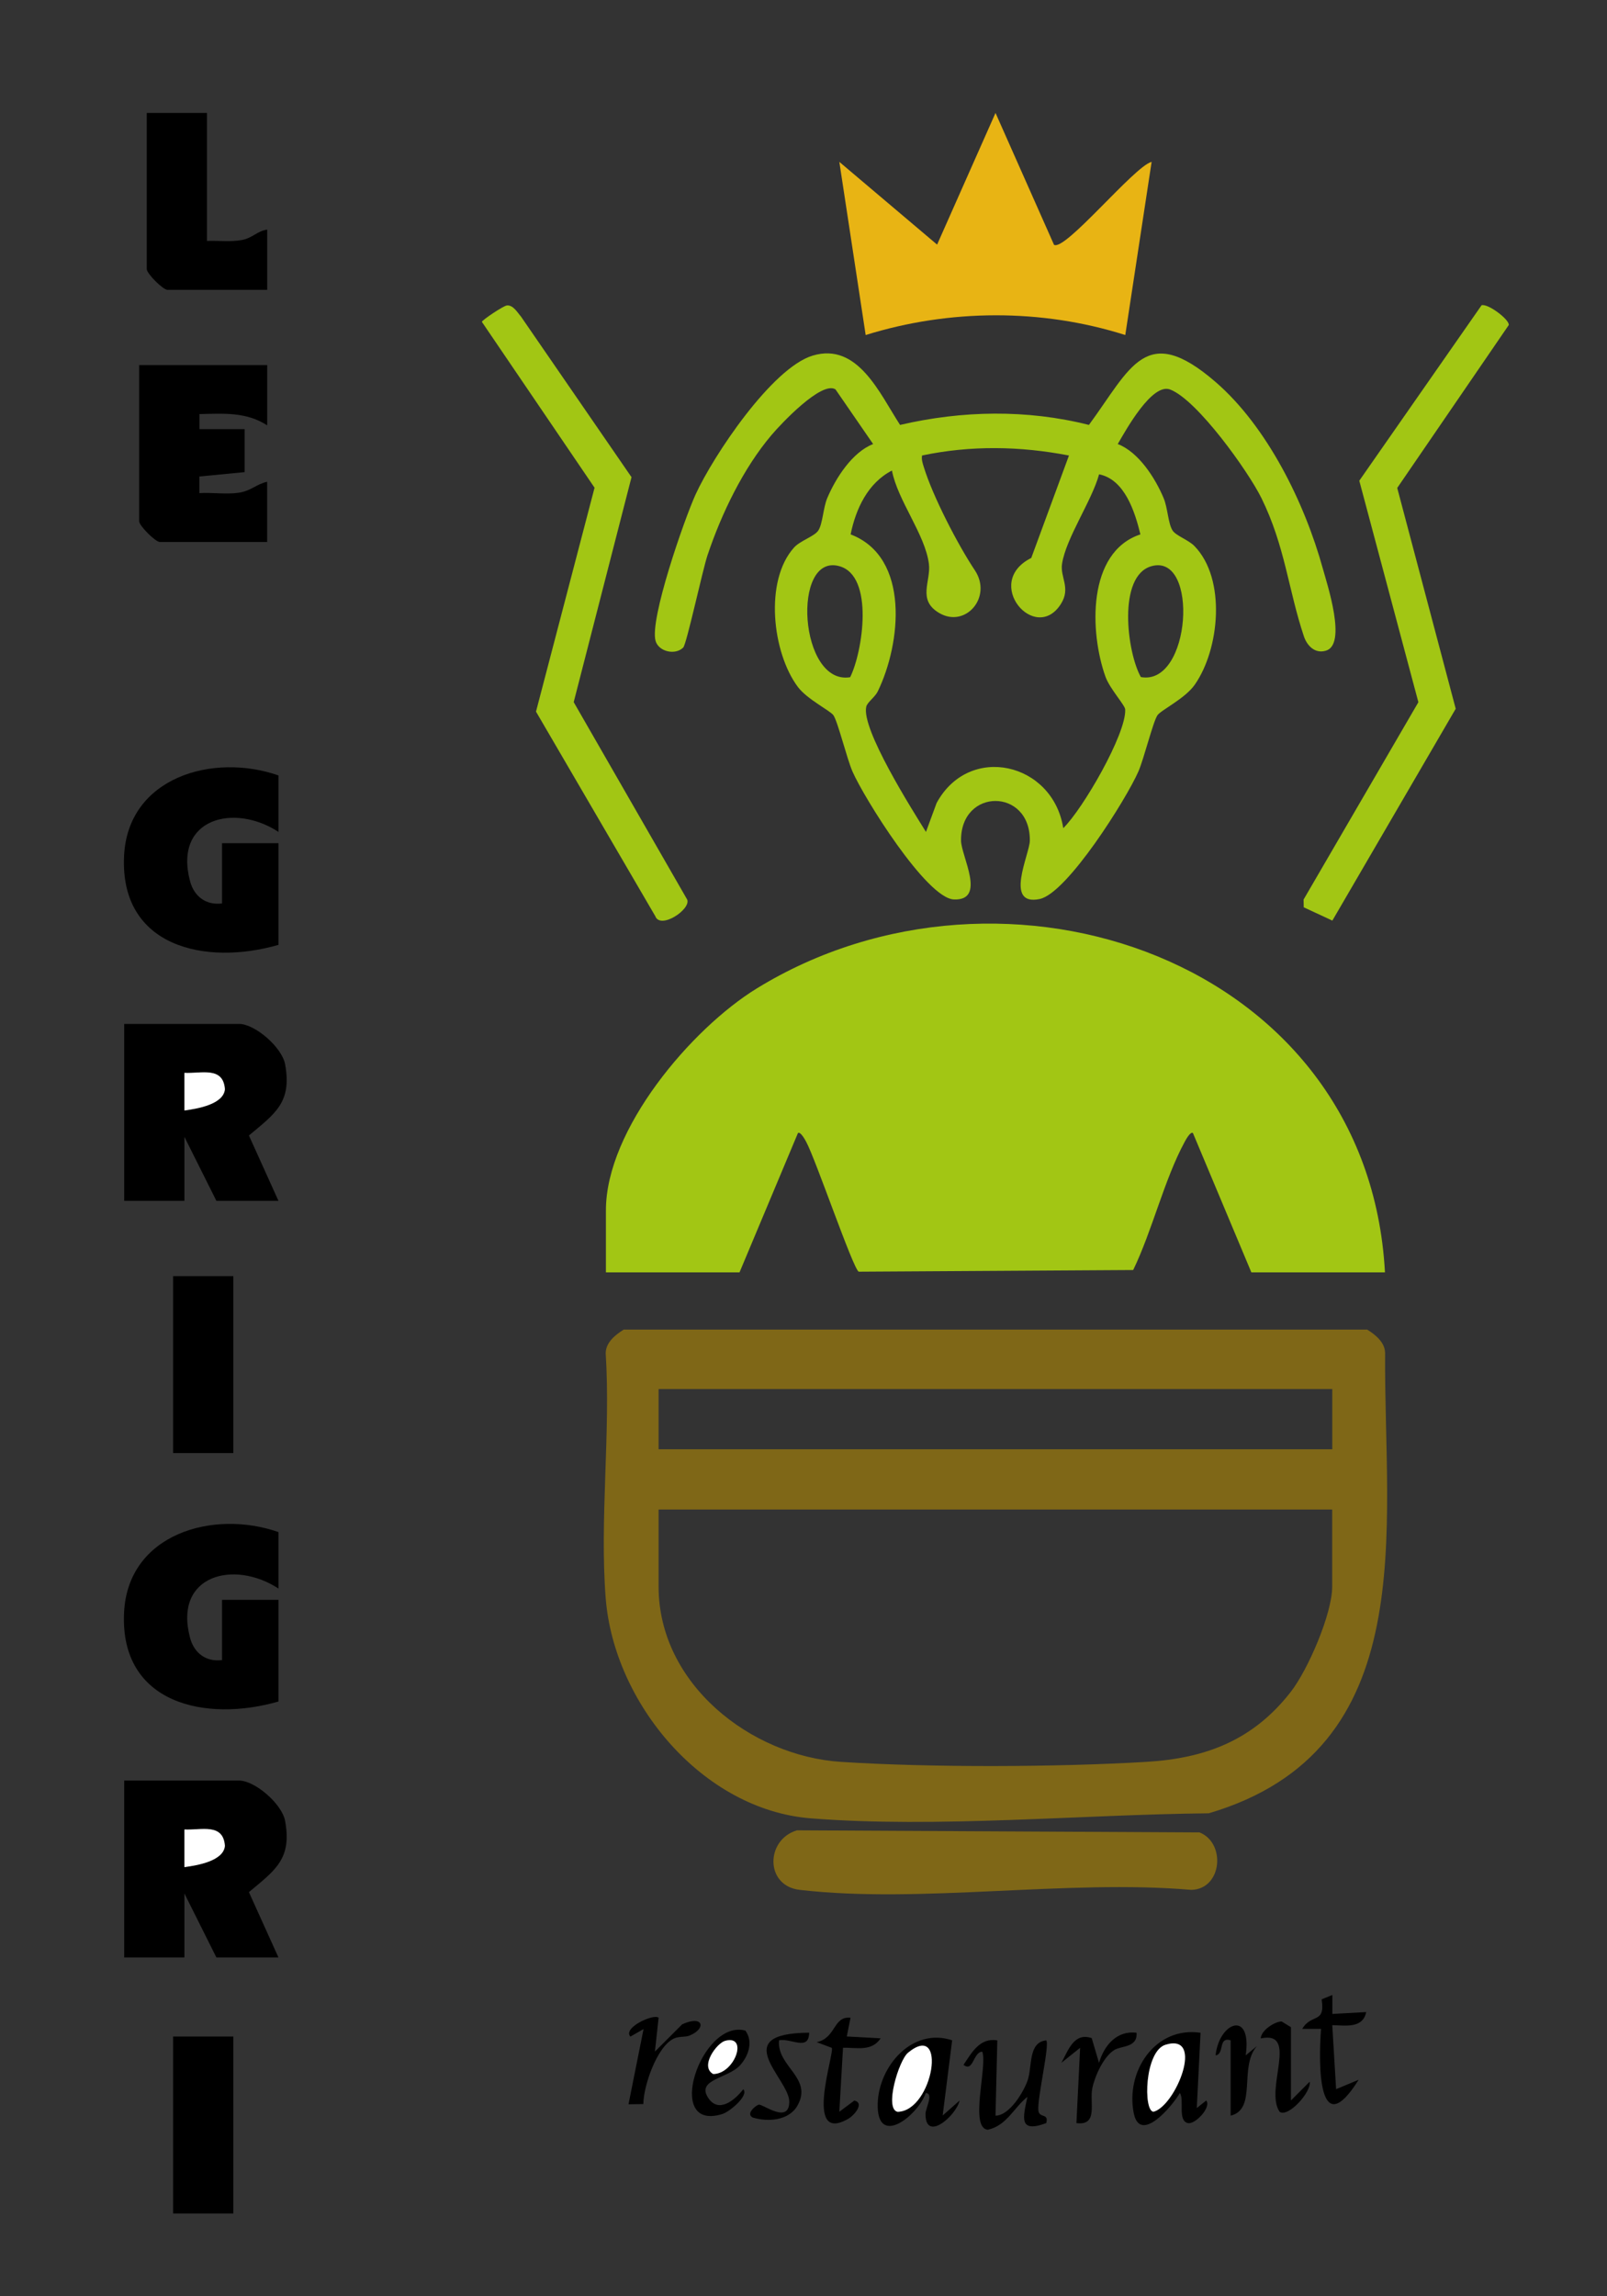
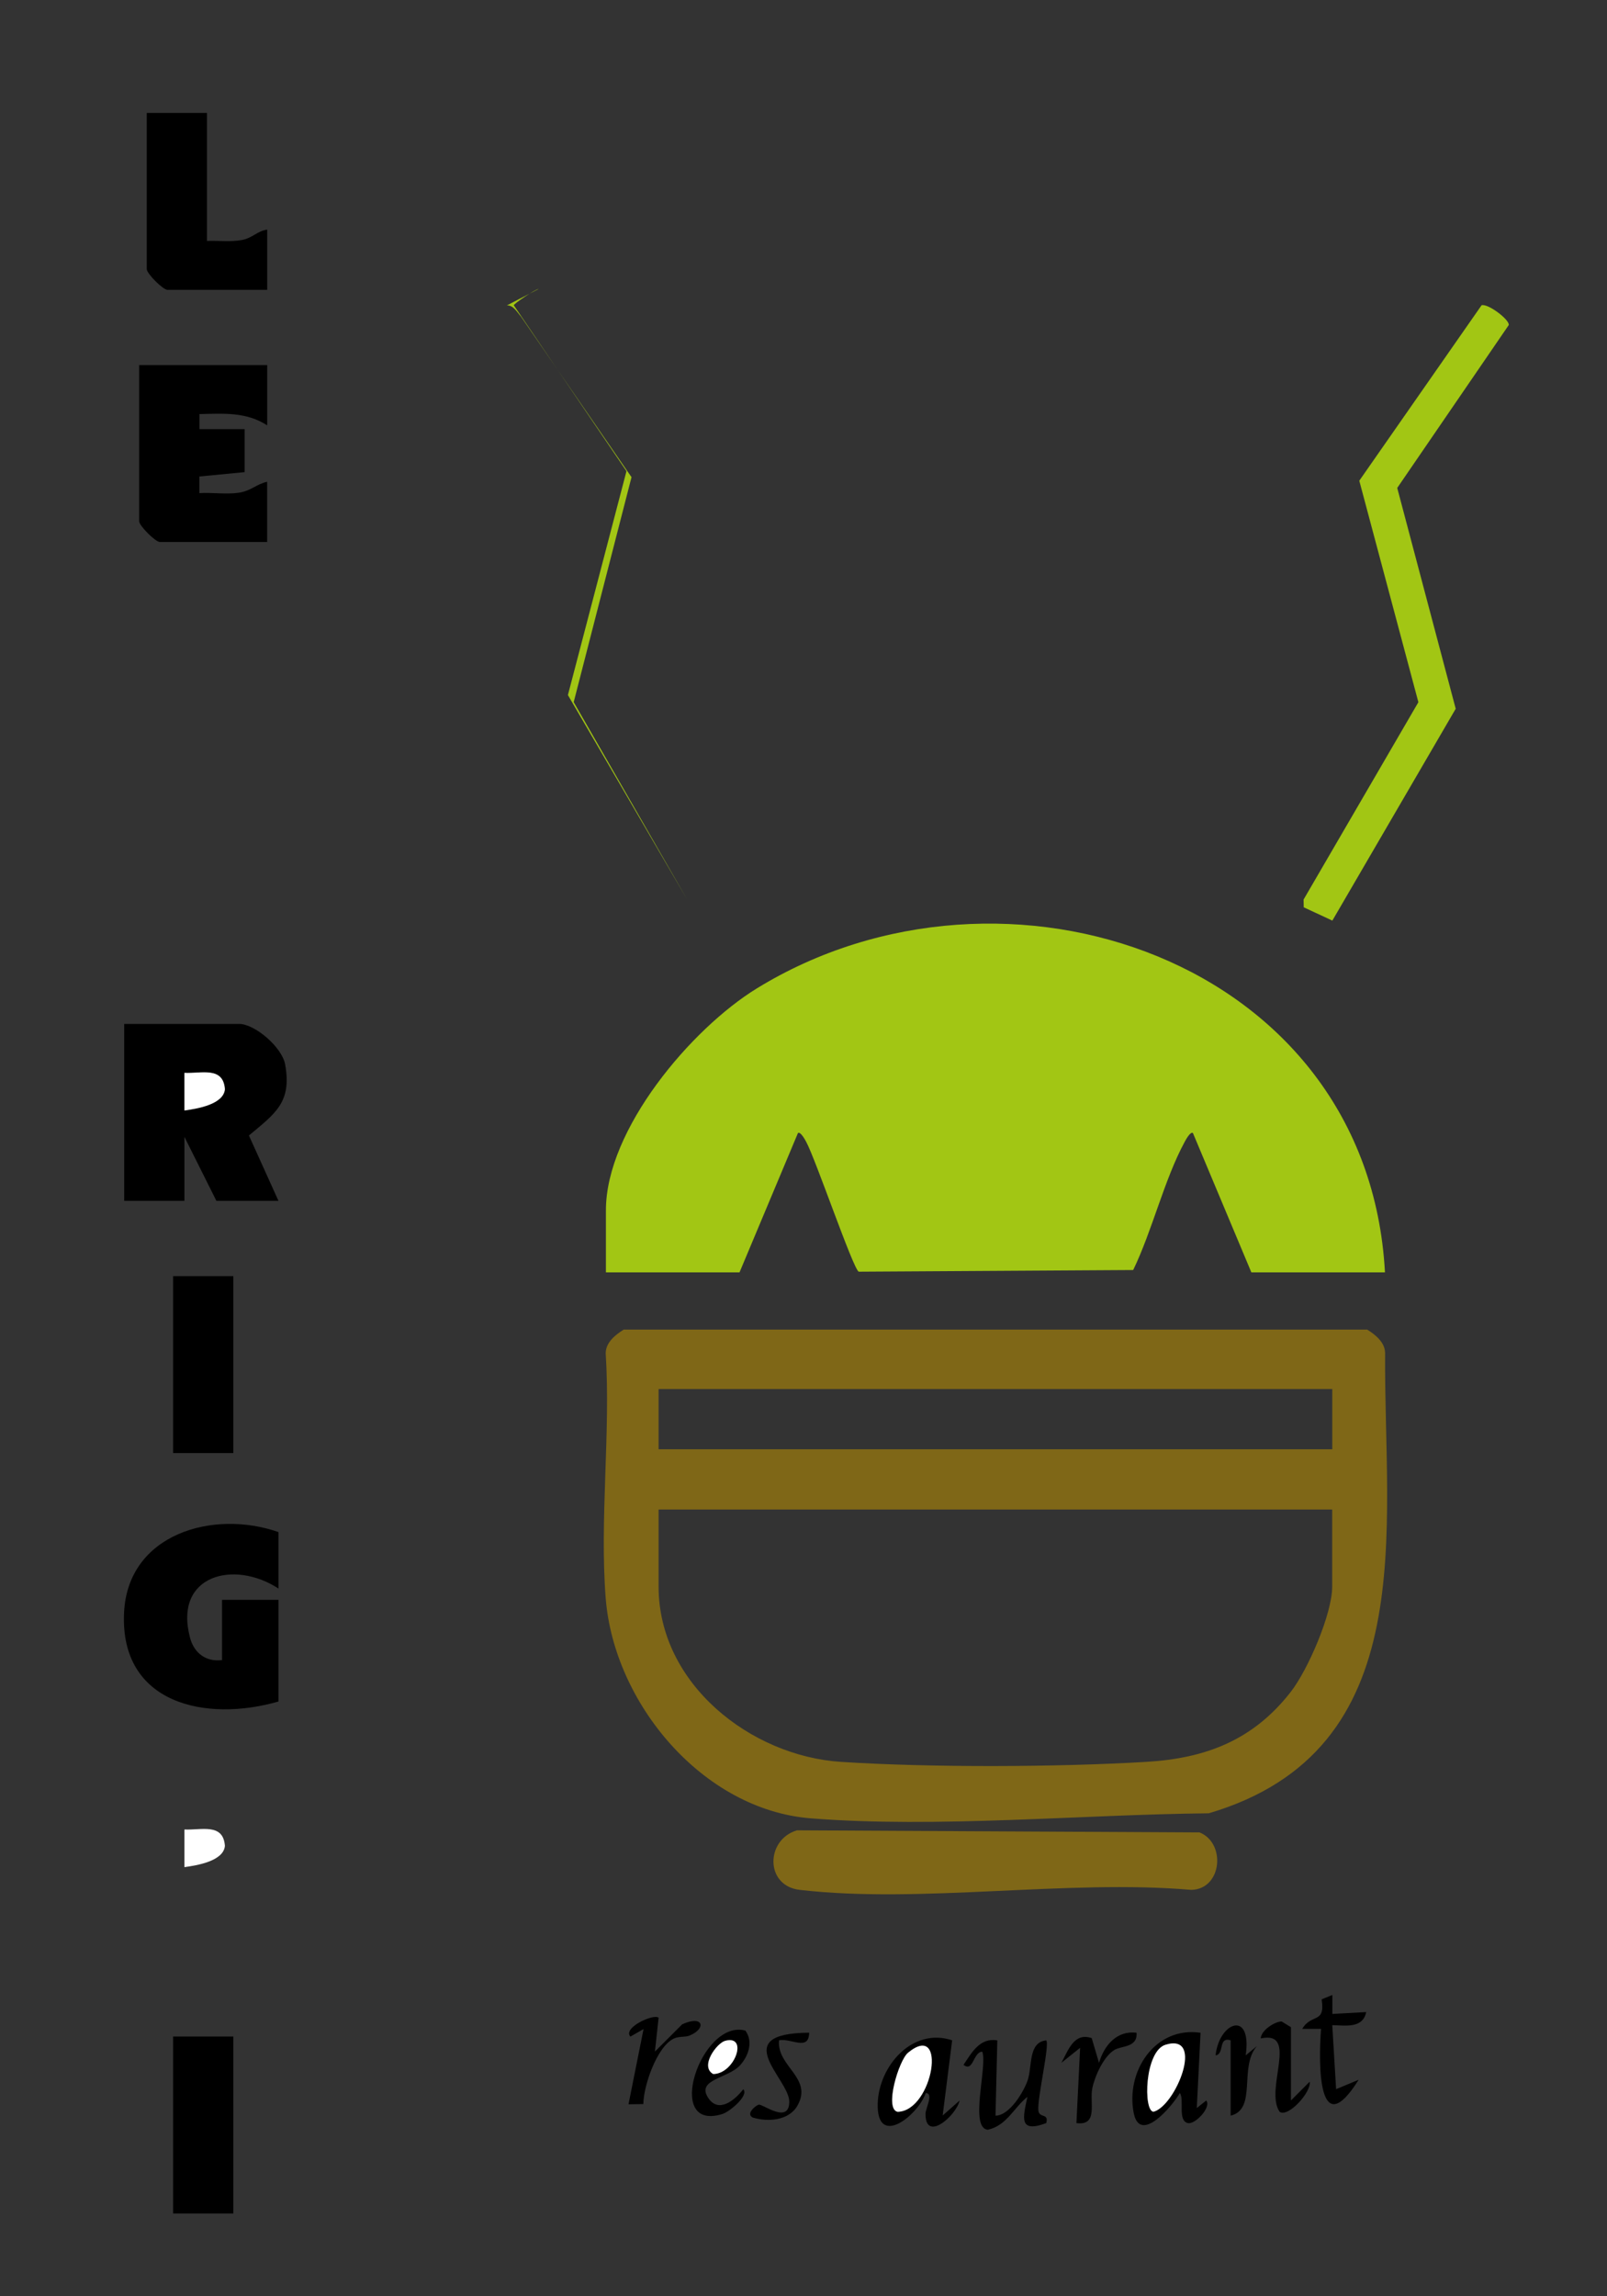
<svg xmlns="http://www.w3.org/2000/svg" id="Calque_1" version="1.1" viewBox="0 0 213.5 305">
  <rect x="0" y="0" width="213.5" height="305" fill="#333333" stroke="none" />
  <defs>
    <style>
      .st0 {
        fill: #fff;
      }

      .st1 {
        fill: #e8b414;
      }

      .st2 {
        fill: #7f6717;
      }

      .st3 {
        fill: #a2c614;
      }
    </style>
  </defs>
  <path class="st3" d="M184,169h-17.75l-7.76-18.5c-.32-.25-.91.82-1.09,1.15-2.72,5.01-4.32,11.82-6.85,17.04l-36.47.22c-.79-.49-5.69-14.88-6.98-17.26-.18-.33-.77-1.4-1.09-1.15l-7.76,18.5h-17.75v-8.25c0-10.73,11.33-24.11,20.04-29.46,32.85-20.18,81.21-3.81,83.46,37.71Z" />
  <path class="st2" d="M82.85,176.6h98.79c1.11.7,2.36,1.69,2.38,3.12-.18,23.38,5.06,52.72-23.43,61.13-16.82.16-36.14,1.99-52.87.67-14.39-1.14-26.16-15.32-27.25-29.25-.82-10.47.67-21.96,0-32.54.02-1.43,1.27-2.42,2.38-3.12ZM177,184.5h-89.5v8h89.5v-8ZM177,200.5h-89.5v10.25c0,12.94,12.28,22.5,24.23,23.27s28.75.7,40.54,0c7.95-.47,14.22-2.89,19.21-9.29,2.28-2.92,5.51-10.37,5.51-13.99v-10.25Z" />
-   <path class="st3" d="M119.58,56.44c8.24-1.92,16.85-2.08,25.09,0,5.57-7.57,7.53-13.74,16.83-5.7,6.87,5.94,11.85,16.1,14.24,24.76.59,2.14,3.24,10.13.4,10.93-1.44.43-2.49-.66-2.91-1.91-2.07-6.18-2.5-11.98-5.64-18.36-1.76-3.57-8.52-13.03-12.12-14.42-2.41-.93-5.87,5.35-6.97,7.24,2.76,1.06,4.96,4.48,6.09,7.17.55,1.29.6,3.4,1.19,4.31.46.71,2.11,1.24,2.92,2.08,4.24,4.37,3.33,13.72.02,18.42-1.3,1.85-4.49,3.36-4.95,4.05-.59.88-1.78,5.74-2.53,7.47-1.58,3.61-9.44,16.16-13.11,16.93-4.78,1-1.33-5.96-1.31-7.75.07-7.03-9.21-7.03-9.14,0,.02,2.06,3.41,7.97-.94,7.81-3.65-.13-11.98-13.55-13.48-16.99-.75-1.72-1.94-6.59-2.53-7.47-.42-.62-3.5-2.12-4.73-3.77-3.4-4.54-4.48-14.1-.51-18.51.82-.92,2.72-1.48,3.23-2.27.59-.91.64-3.02,1.19-4.31,1.14-2.69,3.34-6.1,6.09-7.17l-5-7.26c-1.84-1.18-7.27,4.61-8.48,6.04-3.77,4.44-6.67,10.46-8.52,15.98-.66,1.96-2.78,11.82-3.23,12.27-1.07,1.06-3.26.54-3.67-.87-.84-2.84,3.83-16.21,5.32-19.48,2.33-5.09,10.13-16.81,15.56-18.43,5.99-1.79,8.89,5.05,11.6,9.21ZM142,60.5c-6.47-1.25-13.03-1.36-19.5,0-.09.54.07,1.01.23,1.52,1.19,3.9,4.55,10.38,6.78,13.72,2.37,3.55-1.22,7.71-4.7,5.7-3-1.74-1.1-4.23-1.4-6.55-.5-3.91-4.15-8.41-4.91-12.39-3.2,1.65-4.8,5.08-5.49,8.48,7.94,3.03,6.7,14.52,3.6,20.87-.37.75-1.39,1.44-1.52,2.01-.71,2.95,6.12,13.73,7.93,16.64l1.41-3.83c4.32-7.99,15.46-5.4,16.83,3.33,2.6-2.54,8.39-12.53,8.23-15.77-.03-.57-2.04-2.74-2.62-4.34-2.1-5.87-2.48-16.55,4.64-18.91-.73-3.01-2.09-7.3-5.49-7.98-.96,3.52-4.38,8.44-4.92,11.88-.28,1.8,1.19,3.2-.14,5.32-3.4,5.42-10.47-2.82-3.95-6.09l5.01-13.61ZM112.95,89.95c1.67-3.36,3.23-13.46-1.44-14.75-6.38-1.77-5.34,15.87,1.44,14.75ZM151.57,89.93c6.68,1.23,7.75-16.49,1.42-14.73-4.55,1.27-3.27,11.45-1.42,14.73Z" />
-   <path class="st1" d="M140.01,32.5c1.39,1.03,10.72-10.46,12.99-11l-3.5,23c-11.13-3.53-23.38-3.46-34.49,0l-3.5-23,12.99,10.99,7.76-17.49,7.76,17.49Z" />
  <path class="st2" d="M105.86,243.11l53.51.28c3.53,1.4,3,7.55-1.11,7.63-16.42-1.42-35.98,1.86-52.02,0-4.62-.54-4.54-6.64-.39-7.9Z" />
-   <path class="st3" d="M67.34,40.57c.84-.08,1.4.94,1.87,1.47l14.69,21.34-7.68,29.88,15.08,26.23c.51,1.3-3.57,4.01-4.24,2.2l-15.85-27.17,7.78-29.74-14.97-22.03c.02-.23,2.85-2.13,3.3-2.17Z" />
+   <path class="st3" d="M67.34,40.57c.84-.08,1.4.94,1.87,1.47l14.69,21.34-7.68,29.88,15.08,26.23l-15.85-27.17,7.78-29.74-14.97-22.03c.02-.23,2.85-2.13,3.3-2.17Z" />
  <path class="st3" d="M196.84,40.54c.88-.23,3.71,1.92,3.61,2.63l-14.82,21.64,7.77,29.33-16.39,28.14-3.8-1.77-.02-1.03,15.25-26.21-7.85-29.42,16.25-23.31Z" />
  <path d="M37,159.5h-8.25l-4.25-8.5v8.5h-8v-23.5h15.25c2.12,0,5.71,3.09,6.13,5.37.93,5.07-1.35,6.55-4.81,9.45l3.93,8.69ZM24.5,147.5c1.71-.23,5.21-.81,5.38-2.83-.23-3.07-3.12-2.06-5.39-2.17v5Z" />
-   <path d="M37,260h-8.25l-4.25-8.5v8.5h-8v-23.5h15.25c2.12,0,5.71,3.09,6.13,5.37.93,5.07-1.35,6.55-4.81,9.45l3.93,8.69ZM24.5,248c1.71-.23,5.21-.81,5.38-2.83-.23-3.07-3.12-2.06-5.39-2.17v5Z" />
-   <path d="M37,103v7.5c-5.85-3.84-13.95-1.85-11.76,6.51.53,2.04,2.11,3.26,4.26,2.99v-8h7.5v13.5c-9.67,2.79-21.07.32-20.52-11.77.48-10.5,11.83-13.78,20.52-10.73Z" />
  <path d="M37,203.5v7.5c-5.85-3.84-13.95-1.85-11.76,6.51.53,2.04,2.11,3.26,4.26,2.99v-8h7.5v13.5c-9.67,2.79-21.07.32-20.52-11.77.48-10.5,11.83-13.78,20.52-10.73Z" />
  <path d="M35.5,48.5v8c-2.79-1.81-5.81-1.57-9-1.5v2s6,0,6,0v5.71s-6.01.58-6.01.58v2.21c1.7-.11,3.55.19,5.21-.05s2.36-1.15,3.79-1.46v8h-14.25c-.59,0-2.75-2.16-2.75-2.75v-20.75h17Z" />
  <path d="M27.5,15v17c1.53-.06,3.11.16,4.63-.12,1.4-.25,2.08-1.22,3.37-1.38v8h-13.25c-.59,0-2.75-2.16-2.75-2.75V15h8Z" />
  <rect x="23" y="169.5" width="8" height="23.5" />
  <rect x="23" y="270.5" width="8" height="23.5" />
  <path d="M126.5,271l-1.26,9.99,2.25-1.99c-.44,2-4.55,5.61-4.53,1.77,0-.75,1.13-2.72.03-2.77-1.04,3.01-6.56,7.38-6.38,1.38.15-4.97,4.61-10.13,9.88-8.38ZM120.64,272.65c-1.23,1.01-3.19,7.5-1.38,7.85,4.75-.12,6.64-12.19,1.38-7.85Z" />
  <path d="M159.5,270l-.5,10,1.25-1c.73.85-1.46,3.25-2.47,2.99-1.35-.36-.4-3.14-1.03-3.99-1.04,1.8-5.31,6.83-6.13,2.65-1.09-5.54,2.86-11.54,8.88-10.65ZM154.85,271.59c-2.79.85-2.98,8.84-1.6,8.9,2.94-.75,6.88-10.51,1.6-8.9Z" />
-   <path d="M113,268l-.5,2.49,4.5.25c-1.21,1.79-3.13,1.21-5,1.25l-.49,8.5,2-1.49c1.39.35-.03,1.98-.82,2.43-6.06,3.48-1.72-8.98-2.19-9.43l-2-.75c2.6-.56,2.17-3.48,4.49-3.25Z" />
  <path d="M177,267.5l4.51-.25c-.46,2.22-2.77,1.77-4.51,1.74l.51,8.5,3-1.25c-5.41,8.6-5.36-2.1-5-6.76h-2.5c1.24-2.1,3.09-.61,2.58-3.92l1.42-.58v2.5Z" />
  <path d="M98.32,274.32c-1.6,1.76-5.86,1.86-4.23,4.33,1.39,2.11,3.56.28,4.66-1.15.78.86-1.85,2.99-2.72,3.27-7.95,2.57-2.9-12.65,3-11.06,1.08,1.5.39,3.4-.71,4.61ZM96.34,271.07c-1.11.3-3.4,3.39-1.59,4.41,2.87,0,4.72-5.25,1.59-4.41Z" />
  <path d="M151,270c.14,2-2,1.7-2.96,2.29-1.42.87-2.59,3.47-2.92,5.08-.39,1.9.83,5.01-2.11,4.63l.49-10-2.49,1.99c.91-1.63,1.66-4.09,4.03-3.28l.97,3.28c.7-2.32,2.34-4.32,5-3.99Z" />
  <path d="M107.5,270c-.05,2.5-2.39.68-4,1-.33,3.5,4.55,4.98,2.44,8.69-1.14,1.99-3.95,2.19-5.95,1.56-.95-.51.46-1.64.83-1.7.55-.08,4.02,2.63,4.04-.39s-8.3-9.1,2.64-9.17Z" />
  <path d="M163.5,271c-1.7-.51-.78,1.85-2,2,.45-4.41,4.87-6.12,4,0l1.5-1.24c-2.45,2.74.06,8.39-3.5,9.25v-10Z" />
  <path d="M132.5,271l-.24,10.01c1.85,0,3.75-3.16,4.28-4.72.61-1.83.05-5.04,2.46-5.28.48.57-1.19,7.6-1.05,9.28.09,1.12,1.42.31,1.05,1.71-3.72,1.38-3.08-.77-2.5-3.49-1.83,1.46-2.72,3.79-5.25,4.37-2.52-.19-.02-8.5-.75-10.37-1.22.04-1.18,2.79-2.49,1.75,1.11-1.66,2.18-3.64,4.49-3.25Z" />
  <path d="M171.5,279l2.5-2.5c.25,1.35-2.84,4.79-3.99,4-2.06-2.96,2.62-10.84-2.51-9.75.04-1.1,1.92-2.27,2.78-2.25l1.23.76v9.75Z" />
  <path d="M87.5,268l-.49,4.5,3.62-3.62c2.78-1.29,3.29.54.99,1.49-.57.24-1.4.07-2.1.4-2.25,1.07-4.03,6.28-4.05,8.7l-1.97.03,2-9.99-1.75,1c-1.07-1.18,3.15-3.1,3.75-2.5Z" />
  <path class="st0" d="M24.5,147.5v-5c2.26.11,5.15-.89,5.38,2.17-.17,2.02-3.68,2.6-5.38,2.83Z" />
  <path class="st0" d="M24.5,248v-5c2.26.11,5.15-.89,5.38,2.17-.17,2.02-3.68,2.6-5.38,2.83Z" />
  <path class="st0" d="M120.64,272.65c5.26-4.33,3.36,7.73-1.38,7.85-1.81-.35.15-6.84,1.38-7.85Z" />
  <path class="st0" d="M154.85,271.59c5.28-1.61,1.34,8.15-1.6,8.9-1.38-.07-1.19-8.05,1.6-8.9Z" />
  <path class="st0" d="M96.34,271.07c3.13-.84,1.28,4.4-1.59,4.41-1.81-1.02.48-4.11,1.59-4.41Z" />
</svg>